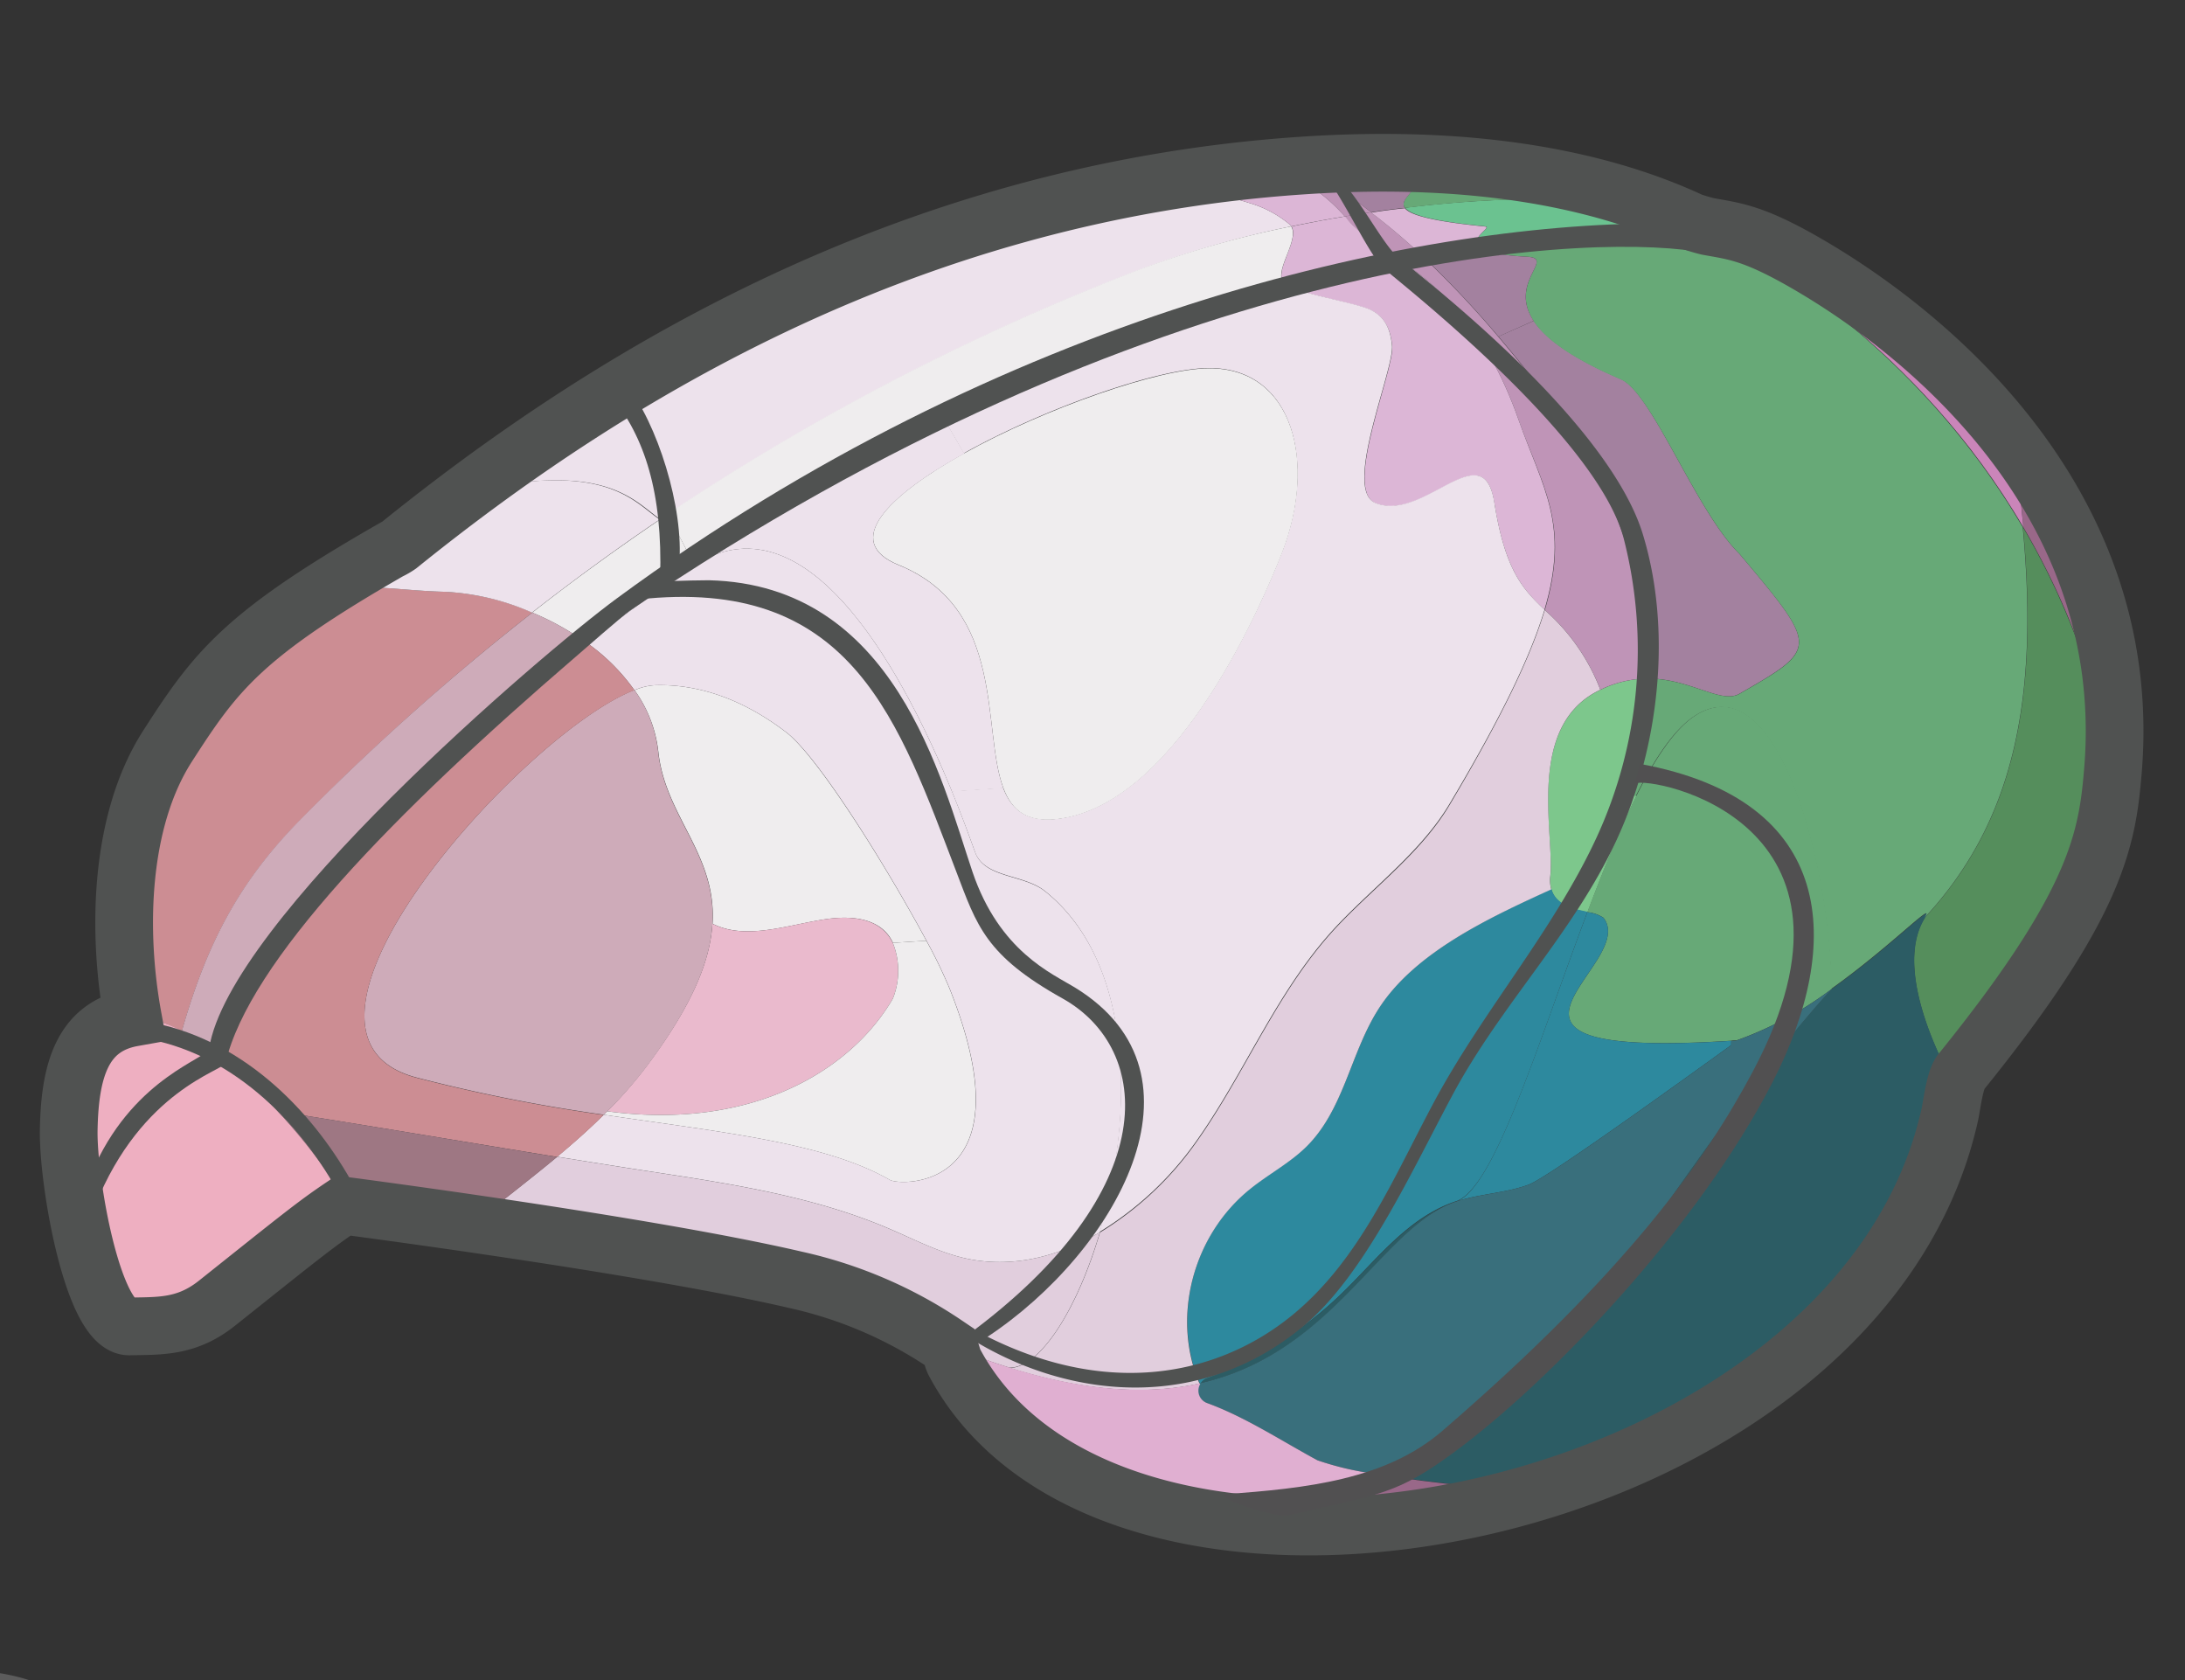
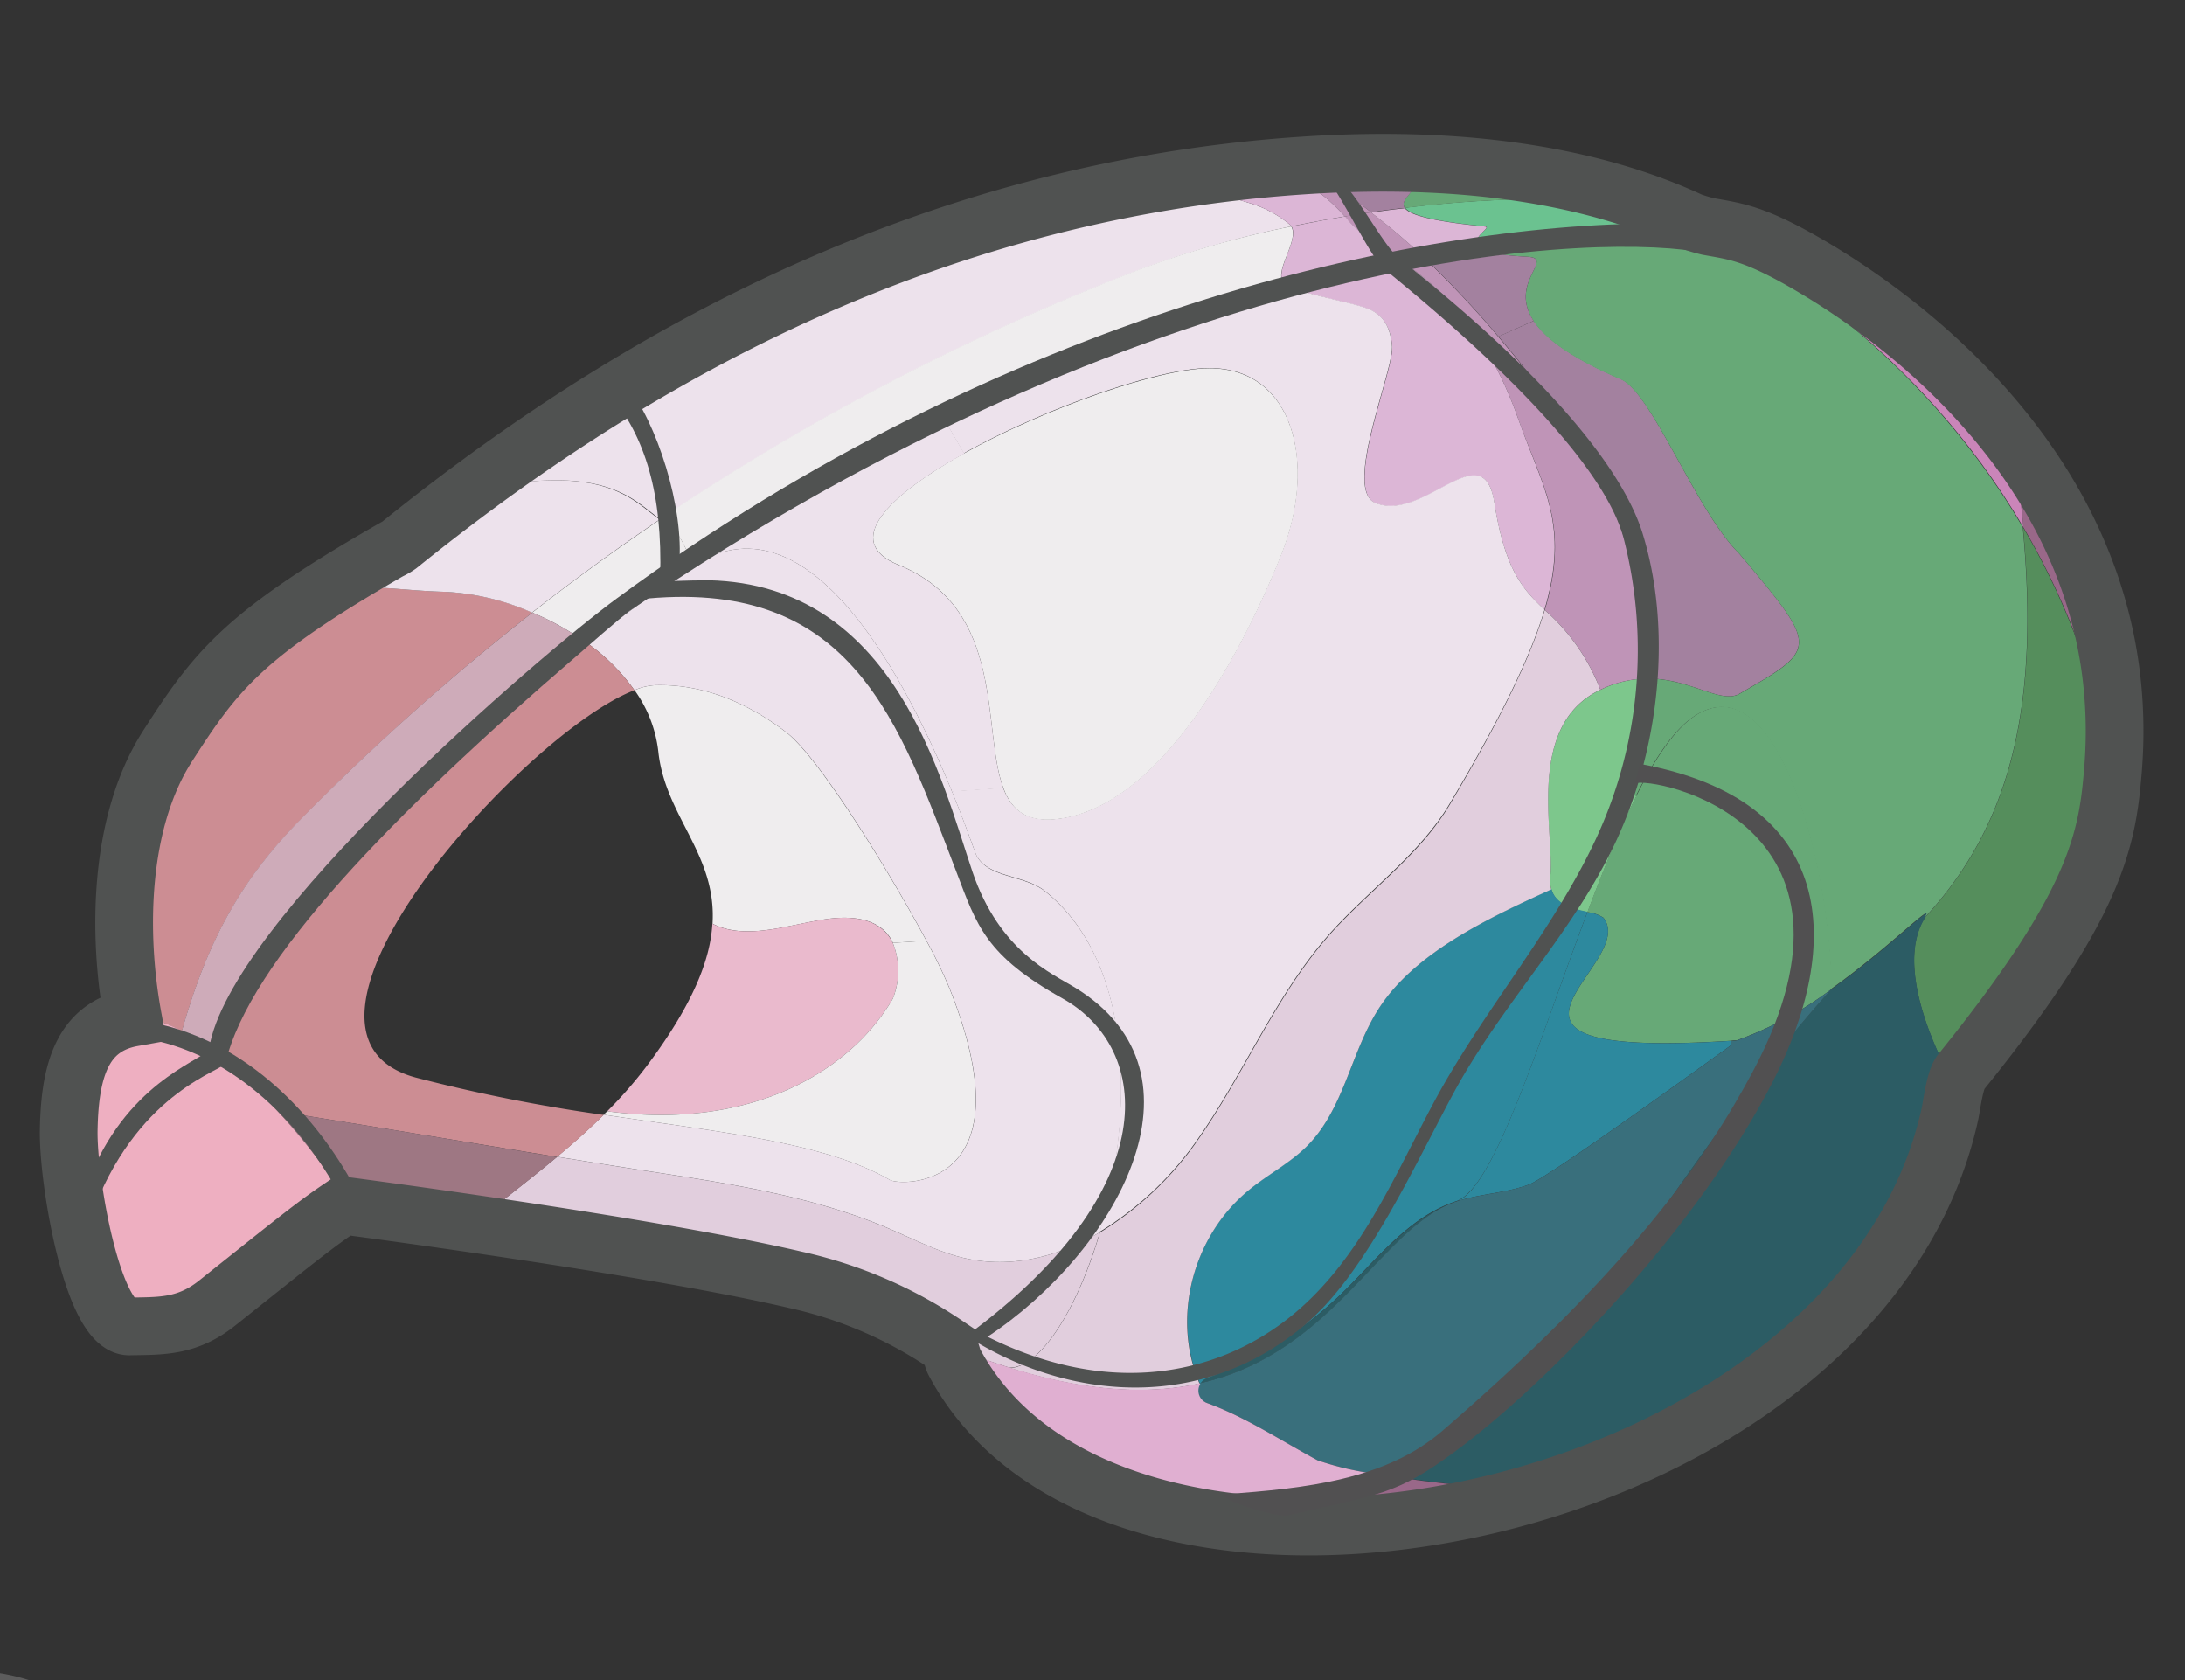
<svg xmlns="http://www.w3.org/2000/svg" id="Layer_1" data-name="Layer 1" viewBox="0 0 287.76 221.28">
  <rect x="0" y="0" width="287.76" height="221.28" fill="#333333" stroke="none" />
  <defs>
    <style>.cls-1{fill:#5c5c5c;stroke:#5c5c5c;stroke-width:16px;}.cls-1,.cls-23,.cls-26{stroke-miterlimit:10;}.cls-2{fill:#996889;}.cls-3{fill:#558e5c;}.cls-4{fill:#67a977;}.cls-5{fill:#a3819f;}.cls-6{fill:#ca85b9;}.cls-7{fill:#7dc78c;}.cls-8{fill:#2c5c64;}.cls-9{fill:#6bc290;}.cls-10{fill:#2d899e;}.cls-11{fill:#dcb6d6;}.cls-12{fill:#bf94b7;}.cls-13{fill:#ede2ec;}.cls-14{fill:#efedee;}.cls-15{fill:#396f7c;}.cls-16{fill:#e1cedd;}.cls-17{fill:#e0afd1;}.cls-18{fill:#eabacd;}.cls-19{fill:#ceabb9;}.cls-20{fill:#cc8d93;}.cls-21{fill:#9e7783;}.cls-22{fill:#eeafc1;}.cls-23,.cls-26{fill:none;stroke:#505251;}.cls-23{stroke-width:7.6px;}.cls-24{fill:#505251;}.cls-25{fill:#515051;}.cls-26{stroke-width:2.22px;}</style>
  </defs>
  <title>Marmoset3d</title>
  <path class="cls-1" d="M-4.8,227.91C11.54,228.35,9,241.07,9,241.07c2.73.34,1.79,0,2.73.34,1.76.6,1.87-2.94,3.53-3.82,27.56-14.65,95.2,35.27,86.51,74.74C99.4,323,93.36,328.75,85.21,332.71c11.44,8.85,6.27,41.19-16.12,31.72-22.82,28.95-60.62,44.35-96.31,39.23a141,141,0,0,1-19.72-4.49q-10.48-3.1-20.66-7.23c-5.26-2.14-10.56-4.51-16.19-4.89-14-.92-26.53,10.49-40.53,10.11-10.29-.28-20.06-7.67-23.46-17.75-1.3-3.87-1.73-8-2.44-12-1.53-8.68-4.43-17.06-5.68-25.79s-.64-18.23,4.23-25.46a19.49,19.49,0,0,1,13.45-8.43c2.11-.25,9.85.56,10.74,2.89,1.19,3.11-.64-4.26.08-8.73,2-12.32,14.65-21.88,23.2-30.16,16.65-16.12,53.81-33.33,54.78-32.82.45.24,1.59-.35,1.57-.88-.12-3.92,28.21-10.48,43.05-10.08" />
  <path class="cls-2" d="M278.27,101.51a96,96,0,0,0-11.8-32.08c-.3-3.47-.75-7.11-1.32-10.92C274,70.48,279.94,85.36,278.27,101.51Z" />
  <path class="cls-3" d="M260.56,138.54c-1.19,1.34-2.76,2.69-3.08,4.48,0,0-8.72-14.56-4-22.16,11.71-12.59,15.09-28.65,12.94-51.43a96,96,0,0,1,11.8,32.08C277.06,113.35,271.77,125.92,260.56,138.54Z" />
  <path class="cls-4" d="M241.23,130.23A47,47,0,0,1,228.7,137c-.23,0-.48,0-.71.05-38.75,2.45-12-10-16.82-16.2a4.66,4.66,0,0,0-2.12-.73c2.1-5.57,4.25-10.89,6.46-15.33,2.53-5.06,5.16-8.93,7.83-10.61C234.5,87.15,241.23,115.35,241.23,130.23Z" />
  <path class="cls-5" d="M229.09,72.94c10.43,12.4,10.43,12.4,0,18.41-2.44,1.42-6.44-2-12.1-2a60,60,0,0,0-12.44-36.12c-2.35-3-4.72-6-7.21-8.92L202,42.25c1.46,2.2,4.74,4.78,11.43,7.65C217.56,51.66,223.34,67.32,229.09,72.94Z" />
  <path class="cls-6" d="M223.57,29.59c11.22,1.19,29.25,12.26,41.58,28.92.57,3.81,1,7.45,1.32,10.92C252.6,45.74,231.78,33.62,223.57,29.59Z" />
  <path class="cls-7" d="M217,89.36a46,46,0,0,1-2.12,15.23l.64.21c-2.21,4.44-4.36,9.76-6.46,15.33-1.8-.39-4.13-.88-4.75-3a4.34,4.34,0,0,1-.13-1.77c.54-5.49-3.31-19.83,6.59-24.52A14.25,14.25,0,0,1,217,89.36Z" />
  <path class="cls-8" d="M241.23,130.23c7.92-5.64,13.92-11.95,12.3-9.37-4.77,7.6,4,22.16,4,22.16-4.31,25.34-19.33,35.18-36.58,46-1.47.9-8.31,3.92-17.81,6.74a.65.65,0,0,0-.18,0c-4,.69-14.4-.47-21.73-1.7,11.87-3.7,21.43-10.87,27.14-19.29C223.34,152.64,233.38,138.78,241.23,130.23Z" />
  <path class="cls-9" d="M194.51,32.16a207.45,207.45,0,0,1,27.73-2.65,237.16,237.16,0,0,0-27.66,2.82A.34.34,0,0,1,194.51,32.16Z" />
  <path class="cls-9" d="M223.34,29.49c-.28,0-.55,0-.82,0h0a.53.53,0,0,0-.25,0,207.45,207.45,0,0,0-27.73,2.65c-.43-1.08,1.92-2.24,1.08-2.33-7.4-.73-9.93-1.59-10.57-2.45C201,25.42,216.24,25.83,223.34,29.49Z" />
  <path class="cls-4" d="M201.15,33.81c-4.4-.23-6.09-.81-6.57-1.48a237.16,237.16,0,0,1,27.66-2.82.53.53,0,0,1,.25,0h0c.34,0,.68,0,1,.08,8.21,4,29,16.15,42.9,39.84,2.15,22.78-1.23,38.84-12.94,51.43,1.62-2.58-4.38,3.73-12.3,9.37,0-14.88-6.73-43.08-17.89-36-2.67,1.68-5.3,5.55-7.83,10.61l-.64-.21A46,46,0,0,0,217,89.36c5.66,0,9.66,3.41,12.1,2,10.43-6,10.43-6,0-18.41-5.75-5.62-11.53-21.28-15.68-23-6.69-2.87-10-5.45-11.43-7.65C198.6,37.15,204.87,34,201.15,33.81Z" />
  <path class="cls-5" d="M194.58,32.33c.48.67,2.17,1.25,6.57,1.48,3.72.22-2.55,3.34.83,8.44l-4.64,2.07a128.74,128.74,0,0,0-10.15-10.74C189.72,33.1,192.18,32.69,194.58,32.33Z" />
  <path class="cls-10" d="M191.8,158.22c5-1.72,10.81-21,17.25-38.09a4.66,4.66,0,0,1,2.12.73C216,127,189.24,139.51,228,137.06l0,.56c-7.3,5.27-24.26,17.5-26.68,18.38C198.3,157.12,194.9,157.19,191.8,158.22Z" />
  <path class="cls-11" d="M187,33.4c2.54-.47,5.05-.88,7.51-1.24a.34.34,0,0,0,.07.17c-2.4.36-4.86.77-7.39,1.25A1.57,1.57,0,0,0,187,33.4Z" />
  <path class="cls-12" d="M200,55.3c-4.36-12.38-10.69-17.67-15.75-21.18,1-.2,1.94-.37,2.9-.54a128.74,128.74,0,0,1,10.15,10.74c2.49,2.93,4.86,5.92,7.21,8.92A60,60,0,0,1,217,89.36a14.25,14.25,0,0,0-6.23,1.47,26.63,26.63,0,0,0-7.32-10.49C206.79,69,203.21,64.3,200,55.3Z" />
  <path class="cls-12" d="M187,33.4c-1,.18-2,.35-3,.56-2.7-1.87-5-3.22-6.44-4.9-.16-.2-.32-.39-.48-.56,1.17-.2,2.31-.39,3.47-.54A83.29,83.29,0,0,1,187,33.4Z" />
  <path class="cls-11" d="M195.59,29.83c.84.09-1.51,1.25-1.08,2.33-2.46.36-5,.77-7.51,1.24A83.29,83.29,0,0,0,180.59,28c1.48-.24,2.94-.43,4.43-.58C185.66,28.24,188.19,29.1,195.59,29.83Z" />
  <path class="cls-11" d="M184,34c1-.21,2-.38,3-.56a1.57,1.57,0,0,1,.19.18c-1,.17-1.92.34-2.9.54C184.2,34.05,184.11,34,184,34Z" />
  <path class="cls-11" d="M184,34c.07,0,.16.09.25.16-4.91.92-9.95,2-15,3.29a.52.52,0,0,1-.16-.17C174,36,179,34.91,184,34Z" />
  <path class="cls-11" d="M181.14,66.26c-4.31-1.81,2.55-17.63,2.21-20.73-.2-2-.86-3.68-2.74-4.65s-9.56-2.11-11.36-3.47c5.09-1.27,10.13-2.37,15-3.29,5.06,3.51,11.39,8.8,15.75,21.18,3.17,9,6.75,13.7,3.4,25-2.79-2.67-5.18-5.12-6.6-14.08C195.38,56.9,187.51,68.93,181.14,66.26Z" />
  <path class="cls-8" d="M176.41,170.64c4.8-4.58,9-10.31,15.39-12.42-9.93,3.38-16,19.92-33.69,23.92a1.59,1.59,0,0,1,.87-.67A50.84,50.84,0,0,0,176.41,170.64Z" />
  <path class="cls-4" d="M173.47,21.43c29.4-1.37,47.49,6.38,49.87,8.06-7.1-3.66-22.32-4.07-38.32-2.11-1-1.38,2.9-2.72-.28-3.34-2.78-.56-6.29-1.1-11.25-2.18Z" />
  <path class="cls-11" d="M177.6,29.06c1.42,1.68,3.74,3,6.44,4.9-5,.95-10.09,2-14.95,3.28-1.39-1.53,2.08-5.58,1-7.43,2.32-.47,4.7-.93,7.07-1.31C177.28,28.67,177.44,28.86,177.6,29.06Z" />
  <path class="cls-5" d="M173.49,21.86c5,1.08,8.47,1.62,11.25,2.18,3.18.62-.7,2,.28,3.34-1.49.15-3,.34-4.43.58a72.39,72.39,0,0,0-9.2-6.12,1.31,1.31,0,0,0-.61-.15v-.11l2.69-.15Z" />
  <path class="cls-13" d="M152.22,42.36c5.59-1.89,11.32-3.53,17-5,1.8,1.36,9.42,2.48,11.36,3.47s2.54,2.67,2.74,4.65c.34,3.1-6.52,18.92-2.21,20.73,6.37,2.67,14.24-9.36,15.7,0,1.42,9,3.81,11.41,6.6,14.08-1.83,6.07-5.64,14.08-12.58,25.69-3.61,6-9.47,10.42-14.42,15.57-8.15,8.46-12.33,19.65-19.15,29.13a42.78,42.78,0,0,1-12.44,11.54c4.38-14.92,4.77-35.31-7.21-44.89-2.72-2.18-7.58-1.73-9.06-4.78-.18-.37-1.3-3.73-3.2-8.36l6.76-.45c1.14,3,3.26,4.74,7.8,4,15.64-2.6,26.62-29.15,28.9-34.94,4.65-11.93,1.5-24.37-9.59-24.33-6.62,0-21.61,5.27-32.29,11.22L124,54.63c2.1-1.09,4.2-2.17,6.3-3.16,6.59-3.14,13.48-6,21.86-9.09Z" />
  <path class="cls-12" d="M177.12,28.5c-3.74-4.18-8.26-6.74-13.83-6.25,2.56-.3,5.07-.51,7.49-.67v.11a1.31,1.31,0,0,1,.61.15,72.39,72.39,0,0,1,9.2,6.12C179.43,28.11,178.29,28.3,177.12,28.5Z" />
  <path class="cls-14" d="M159.25,48.5c11.09,0,14.24,12.4,9.59,24.33-2.28,5.79-13.26,32.34-28.9,34.94-4.54.76-6.66-.94-7.8-4-2.88-7.64.41-23.62-13.81-29.39-7.53-3.06-1.3-9.15,8.63-14.68C137.64,53.77,152.63,48.52,159.25,48.5Z" />
  <path class="cls-13" d="M169.25,37.41c-5.71,1.42-11.44,3.06-17,5a157.43,157.43,0,0,1,16.87-5.12A.52.52,0,0,0,169.25,37.41Z" />
  <path class="cls-2" d="M181.18,194.09c7.33,1.23,17.69,2.39,21.73,1.7-19.67,5.77-50.6,10.57-68.92-5.92C151.2,198,167.7,198.29,181.18,194.09Z" />
  <path class="cls-10" d="M159,181.47a1.59,1.59,0,0,0-.87.67.36.36,0,0,0-.14,0c-3.72-8.74-.89-19.61,6.78-25.7,2.38-1.9,5.14-3.36,7.28-5.47,4.91-4.83,5.78-12.13,9.36-17.9,4.68-7.55,14.56-12.16,22.91-16,.62,2.13,2.95,2.62,4.75,3-6.44,17.1-12.23,36.37-17.25,38.09-6.44,2.11-10.59,7.84-15.39,12.42A50.84,50.84,0,0,1,159,181.47Z" />
  <path class="cls-15" d="M228,137.06c.23,0,.48,0,.71-.05a47,47,0,0,0,12.53-6.78c-7.85,8.55-17.89,22.41-32.91,44.57-5.71,8.42-15.27,15.59-27.14,19.29a38.79,38.79,0,0,1-7.69-1.79c-4.7-2.51-9.45-5.68-14.51-7.53a1.73,1.73,0,0,1-1-2.5.51.51,0,0,1,.09-.13c17.67-4,23.76-20.54,33.69-23.92,3.1-1,6.5-1.1,9.56-2.22,2.42-.88,19.38-13.11,26.68-18.38Z" />
  <path class="cls-10" d="M158,182.16a.36.36,0,0,1,.14,0,.51.51,0,0,0-.09.13A1,1,0,0,0,158,182.16Z" />
  <path class="cls-16" d="M203.44,80.34a26.63,26.63,0,0,1,7.32,10.49c-9.9,4.69-6,19-6.59,24.52a4.34,4.34,0,0,0,.13,1.77c-8.35,3.81-18.23,8.42-22.91,16-3.58,5.77-4.45,13.07-9.36,17.9-2.14,2.11-4.9,3.57-7.28,5.47-7.67,6.09-10.5,17-6.78,25.7-6.5,1.45-14.6,1.19-25-2.06,4,0,8.9-7.65,11.89-17.83a42.78,42.78,0,0,0,12.44-11.54c6.82-9.48,11-20.67,19.15-29.13,4.95-5.15,10.81-9.54,14.42-15.57C197.8,94.42,201.61,86.41,203.44,80.34Z" />
  <path class="cls-13" d="M164.46,26.71a14.68,14.68,0,0,1,5.31,2.78,1.37,1.37,0,0,1,.28.32A131.55,131.55,0,0,0,150,35.58a315.41,315.41,0,0,0-63,32.83h0c-2.56-1.74-5.19-5.16-13.7-5.16a33.65,33.65,0,0,0-13.1,2.62A108.79,108.79,0,0,1,68.78,59c28-18.39,53.34-28.4,75-33.4l0,.11C148.69,24.47,158,24.6,164.46,26.71Z" />
  <path class="cls-11" d="M163.29,22.25c5.57-.49,10.09,2.07,13.83,6.25-2.37.38-4.75.84-7.07,1.31a1.37,1.37,0,0,0-.28-.32,14.68,14.68,0,0,0-5.31-2.78c-6.51-2.11-15.77-2.24-20.66-1l0-.11a168.91,168.91,0,0,1,19.33-3.34A.47.47,0,0,1,163.29,22.25Z" />
  <path class="cls-13" d="M139.35,47.29c4.13-1.81,8.45-3.44,12.85-4.91-8.38,3.13-15.27,5.95-21.86,9.09C133.35,50,136.34,48.61,139.35,47.29Z" />
  <path class="cls-16" d="M127,165.67c6.21,1.42,12.4-.17,17.85-3.4-3,10.18-7.85,17.83-11.89,17.83-2.65-.82-5.43-1.83-8.4-3.06a67.1,67.1,0,0,0-17.66-8c-3.45-1-23-4.48-44.69-7.79,3.61-2.91,7.46-5.84,11.16-8.92,4.31.69,8.56,1.38,12.65,2,10.61,1.62,21.38,3.3,31.19,7.52C120.43,163.22,123.56,164.87,127,165.67Z" />
  <path class="cls-13" d="M115.11,59.5c3-1.68,5.94-3.32,8.93-4.87L127,59.72C117,65.25,110.8,71.34,118.33,74.4c14.22,5.77,10.93,21.75,13.81,29.39l-6.76.45c-5.7-13.93-18.46-39.4-33.77-29.93.13-.1.27-.19.41-.28,8.26-5.46,15.08-9.84,21.34-13.52Z" />
  <path class="cls-17" d="M159,184.77c5.06,1.85,9.81,5,14.51,7.53a38.79,38.79,0,0,0,7.69,1.79c-13.48,4.2-30,3.9-47.19-4.22h0a39.88,39.88,0,0,1-9.4-12.83c3,1.23,5.75,2.24,8.4,3.06,10.41,3.25,18.51,3.51,25,2.06a1,1,0,0,1,.05.11A1.73,1.73,0,0,0,159,184.77Z" />
  <path class="cls-14" d="M122,123.88l-4.4.28c-1-2.22-3.56-3.88-8.83-3.12-5,.73-10.5,2.84-14.93.6.57-9.17-6.23-14.1-7.14-22.67a17.11,17.11,0,0,0-3.13-8.08,7.79,7.79,0,0,1,2.74-.66c6.41-.18,12.32,2.41,17.3,6.26C107.92,99.89,117,114.58,122,123.88Z" />
  <path class="cls-13" d="M115.11,59.5c5.25-3.06,10.14-5.64,15.23-8-2.1,1-4.2,2.07-6.3,3.16C121.05,56.18,118.08,57.82,115.11,59.5Z" />
  <path class="cls-13" d="M92,74c6.87-4.73,14-9.3,21.34-13.52C107.1,64.19,100.28,68.57,92,74Z" />
  <path class="cls-14" d="M170.05,29.81c1.12,1.85-2.35,5.9-1,7.43a157.43,157.43,0,0,0-16.87,5.12l0,0c-4.4,1.47-8.72,3.1-12.85,4.91-3,1.32-6,2.69-9,4.18-5.09,2.39-10,5-15.23,8l-1.75,1C106.05,64.73,98.89,69.3,92,74c-.14.09-.28.18-.41.28a1.1,1.1,0,0,1-.14.09c-2.42-4.35-1.6-3.94-4.54-6a315.41,315.41,0,0,1,63-32.83A131.55,131.55,0,0,1,170.05,29.81Z" />
  <path class="cls-14" d="M86.93,68.41c2.94,2,2.12,1.64,4.54,6C86.56,77.5,81.72,80.9,77,84.48a35.65,35.65,0,0,0-6.91-3.81C75.56,76.38,81.18,72.31,86.93,68.41Z" />
  <path class="cls-18" d="M93.82,121.64c4.43,2.24,9.91.13,14.93-.6,5.27-.76,7.78.9,8.83,3.12a9.85,9.85,0,0,1,0,7.36c-5.41,9.3-18.33,17.4-37.61,14.82a56.53,56.53,0,0,0,5.18-5.93C91.26,132.28,93.55,126.38,93.82,121.64Z" />
  <path class="cls-14" d="M122,123.88a66.2,66.2,0,0,1,3,6.18c10.68,26.63-6.32,26.16-7.81,25.32-8.56-4.93-22.16-6.27-37.7-8.59.18-.15.32-.3.48-.45,19.28,2.58,32.2-5.52,37.61-14.82a9.85,9.85,0,0,0,0-7.36Z" />
  <path class="cls-13" d="M91.47,74.4c-4.88,3.36-9.61,6.8-14.13,10.29a2.2,2.2,0,0,0-.32-.21C81.72,80.9,86.56,77.5,91.47,74.4Z" />
-   <path class="cls-19" d="M79.51,146.79a219.5,219.5,0,0,1-24.78-4.93c-21.59-5.86,14.4-45.46,28.82-51A17.11,17.11,0,0,1,86.68,99c.91,8.57,7.71,13.5,7.14,22.67-.27,4.74-2.56,10.64-8.65,18.77A56.53,56.53,0,0,1,80,146.34C79.83,146.49,79.69,146.64,79.51,146.79Z" />
  <path class="cls-13" d="M83.55,90.89a26.11,26.11,0,0,0-6.21-6.2c4.52-3.49,9.25-6.93,14.13-10.29a1.1,1.1,0,0,0,.14-.09c15.31-9.47,28.07,16,33.77,29.93,1.9,4.63,3,8,3.2,8.36,1.48,3.05,6.34,2.6,9.06,4.78,12,9.58,11.59,30,7.21,44.89-5.45,3.23-11.64,4.82-17.85,3.4-3.44-.8-6.57-2.45-9.79-3.83-9.81-4.22-20.58-5.9-31.19-7.52-4.09-.62-8.34-1.31-12.65-2,2.15-1.79,4.22-3.62,6.14-5.53,15.54,2.32,29.14,3.66,37.7,8.59,1.49.84,18.49,1.31,7.81-25.32a66.2,66.2,0,0,0-3-6.18c-5-9.3-14.06-24-18.39-27.39-5-3.85-10.89-6.44-17.3-6.26A7.79,7.79,0,0,0,83.55,90.89Z" />
  <path class="cls-20" d="M77.34,84.69a26.11,26.11,0,0,1,6.21,6.2c-14.42,5.51-50.41,45.11-28.82,51a219.5,219.5,0,0,0,24.78,4.93c-1.92,1.91-4,3.74-6.14,5.53-12.28-2-25.17-4.18-36.77-6a63.41,63.41,0,0,0-9.06-8.29c2.1-6.53,12.49-20,26.89-34,.16-.13.27-.26.43-.39C61.53,97.46,69.1,91,77.34,84.69Z" />
  <path class="cls-20" d="M77.34,84.69c-8.24,6.33-15.81,12.77-22.48,19A251,251,0,0,1,77,84.48,2.2,2.2,0,0,1,77.34,84.69Z" />
  <path class="cls-20" d="M40.9,78.88c5.22-2.63,10.58-1.12,17.75-.95a32.15,32.15,0,0,1,11.46,2.74A317,317,0,0,0,39.53,108c-8.17,8.29-12.35,16.47-15.59,27.84h0A12.07,12.07,0,0,0,17.5,134l0-.54c-.68-7.6-6.73-32.57,20.17-52.38,1-.73,2-1.47,3.13-2.18Z" />
  <path class="cls-21" d="M45.23,158.76c.75-.5-3.15-6.46-8.63-12.4,11.6,1.78,24.49,4,36.77,6-3.7,3.08-7.55,6-11.16,8.92C56.62,160.37,50.87,159.53,45.23,158.76Z" />
  <path class="cls-13" d="M48.08,74.64c3.88-2,8.11-5.47,12-8.77a33.65,33.65,0,0,1,13.1-2.62c8.51,0,11.14,3.42,13.7,5.16h0c-5.75,3.9-11.37,8-16.82,12.26a32.15,32.15,0,0,0-11.46-2.74c-7.17-.17-12.53-1.68-17.75.95A81,81,0,0,1,48.08,74.64Z" />
  <path class="cls-20" d="M54.43,104.05c-14.4,14-24.79,27.49-26.89,34C29.44,130.57,39.55,118,54.43,104.05Z" />
  <path class="cls-19" d="M23.94,135.79c3.24-11.37,7.42-19.55,15.59-27.84A317,317,0,0,1,70.11,80.67,35.65,35.65,0,0,1,77,84.48a251,251,0,0,0-22.16,19.18c-.16.13-.27.26-.43.39-14.88,13.91-25,26.52-26.89,34A27.86,27.86,0,0,0,23.94,135.79Z" />
  <path class="cls-22" d="M27.54,138.07a63.41,63.41,0,0,1,9.06,8.29c5.48,5.94,9.38,11.9,8.63,12.4-15.61,9.9-16.8,17.07-28.16,15.91-2.15-.21-4.63-5.15-6.25-11.5v0c6.13-21.53,15.61-20.52,16.72-25Z" />
  <path class="cls-22" d="M16.36,134.24a4.87,4.87,0,0,1,1.14-.2,12.07,12.07,0,0,1,6.42,1.75c-.1,0-.48.08,3.62,2.3-1.11,4.52-10.59,3.51-16.72,25C8,152,7.73,136.52,16.36,134.24Z" />
  <path class="cls-23" d="M9.05,148.81C9.19,141,10.82,135.19,17.5,134c-2.05-11.11-1.82-25.83,4.58-35.77,6.26-9.73,9.78-14.55,29.2-25.7a8.62,8.62,0,0,0,1.25-.72c25.76-20.78,65.67-46.41,118.86-50,23.75-1.61,40.18,2.18,51.28,7.33a22.14,22.14,0,0,0,2.24.67c3.69.68,6.22.82,14.22,5.6,9.74,5.82,42.33,27.7,39.14,66.07-.75,9-2.07,17.52-20,39.68-.84,1-1.21,4.39-1.49,5.64C244.69,201,147.09,219.55,125.69,179.38c-.4-.76-.39-1.82-1.13-2.34a57.44,57.44,0,0,0-19.76-8.5c-19.72-4.6-59.57-9.78-59.57-9.78-3.7,2.48-5.62,4.06-16.63,12.83-4,3.2-7.52,3-11.53,3.08C12.26,174.79,8.93,155.64,9.05,148.81Z" />
  <path class="cls-24" d="M12.54,153.41c5.46-11.71,14.8-14,15-15.34C30.1,121.42,71.1,86.25,81.22,78.81c50.9-37.45,104.6-49.39,137.24-49.39,5.54,0,.61.35,4.88,3.68-15.92-2.46-71.91.75-140.38,47.32-1,.69-6.22,5.27-7.17,6.09-24,20.64-43,40.19-46.09,53.47-.25,1-11.07,3.53-17.16,18.78C12,160.24,14.14,153,12.54,153.41Z" />
  <path class="cls-24" d="M127.26,175.93c1.15-.64,1.68.84,2.8.1,16.73-11.08,30.3-34.5,11.49-46-3-1.84-9.92-4.73-13.48-15.23C123.93,102.52,117.86,77,93.36,76.41c-2,0-9.39.19-7.46.34,3.45.27-3.39,2.31-.56,2.06,27-2.41,33.08,16.33,40.61,36,2.7,7.07,3.82,11,14,16.68,11.8,6.61,13.55,25.19-12.7,44.44" />
  <path class="cls-24" d="M124.9,174.28c2.2,1.63-1-1.73,1.37-.33,17.94,10.72,33.75,7.6,44-.83,8.87-7.31,13.3-18.14,18.62-28.06,6.39-11.91,15.67-22.47,21.34-34.7a58.93,58.93,0,0,0,3.6-39.48c-3.7-13.9-31-34.83-31.85-35.76-2.34-2.68-5.56-10.2-8.49-13.26l.27.24c3.68.19,7.78,9.8,10.6,12,18.12,14.36,29,26.83,31.92,36,4,12.79,2.27,28.33-3.4,40.56s-15.15,21.54-21.54,33.45c-5.32,9.91-11.62,23.82-19.66,30.5C156.84,187,137.82,183.81,124.9,174.28Z" />
  <path class="cls-24" d="M82.52,50.72c3.94,4.84,7.62,16.11,6.92,23.68-.18,1.84-2.55,3.53-2.5,1.7.33-11.2-2-18.53-6.54-24.08" />
  <path class="cls-25" d="M161.3,196.76c-1,.73,6.95,3.09,8.17,2.81,12.45-2.81,14.57-2.84,22.08-8.37,12.75-9.39,32.17-29.78,41.88-48.67,9.36-18.21,8.52-37.18-17.46-41.94l-.64,2.57c2.31-.93,33,5,15.55,37.87-6.26,11.81-16.72,26.51-40.92,47.39C182.51,194.85,172.05,196,161.3,196.76Z" />
  <path class="cls-26" d="M20,135.79c11.9,2.39,20.74,11.82,25.77,21.14" />
</svg>